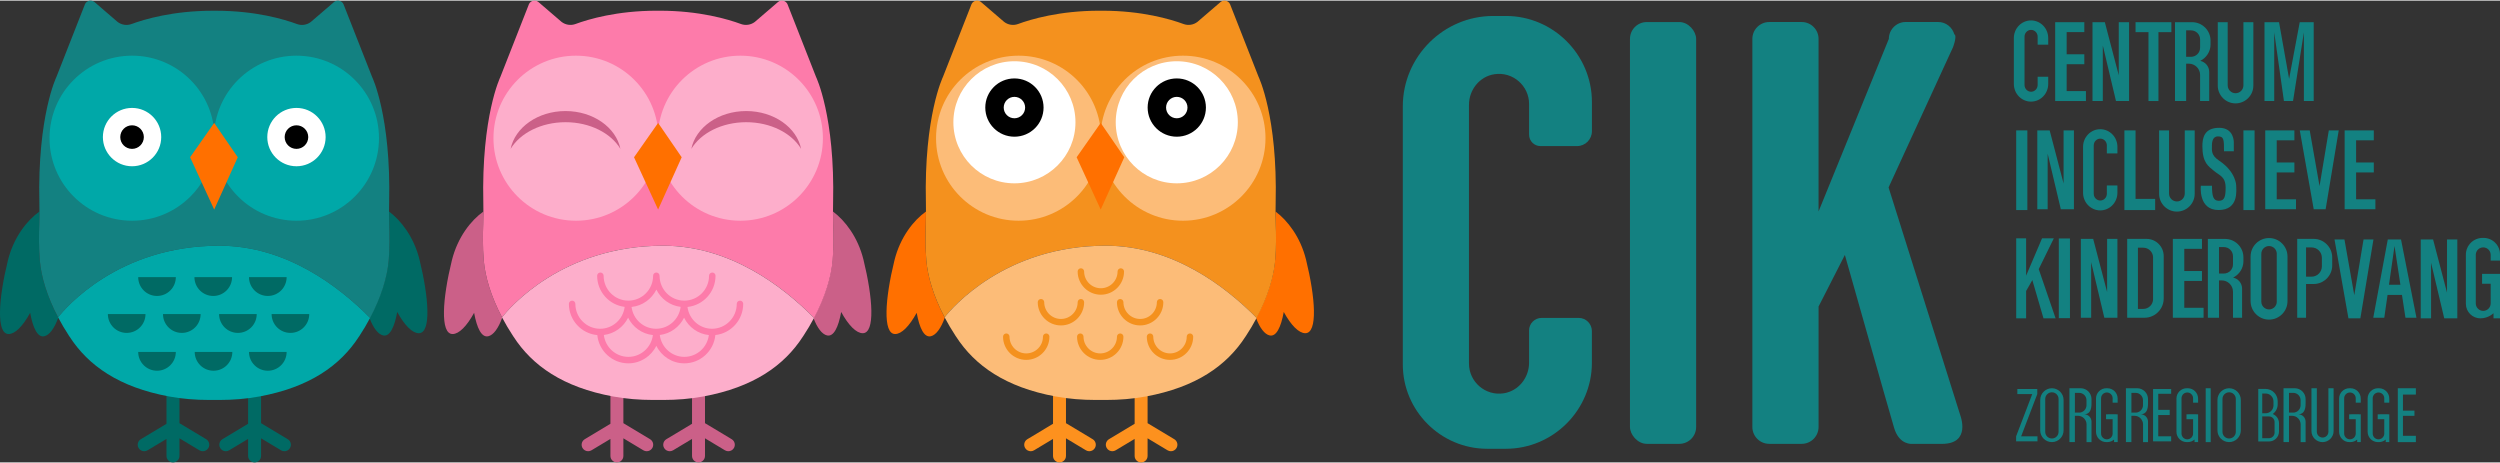
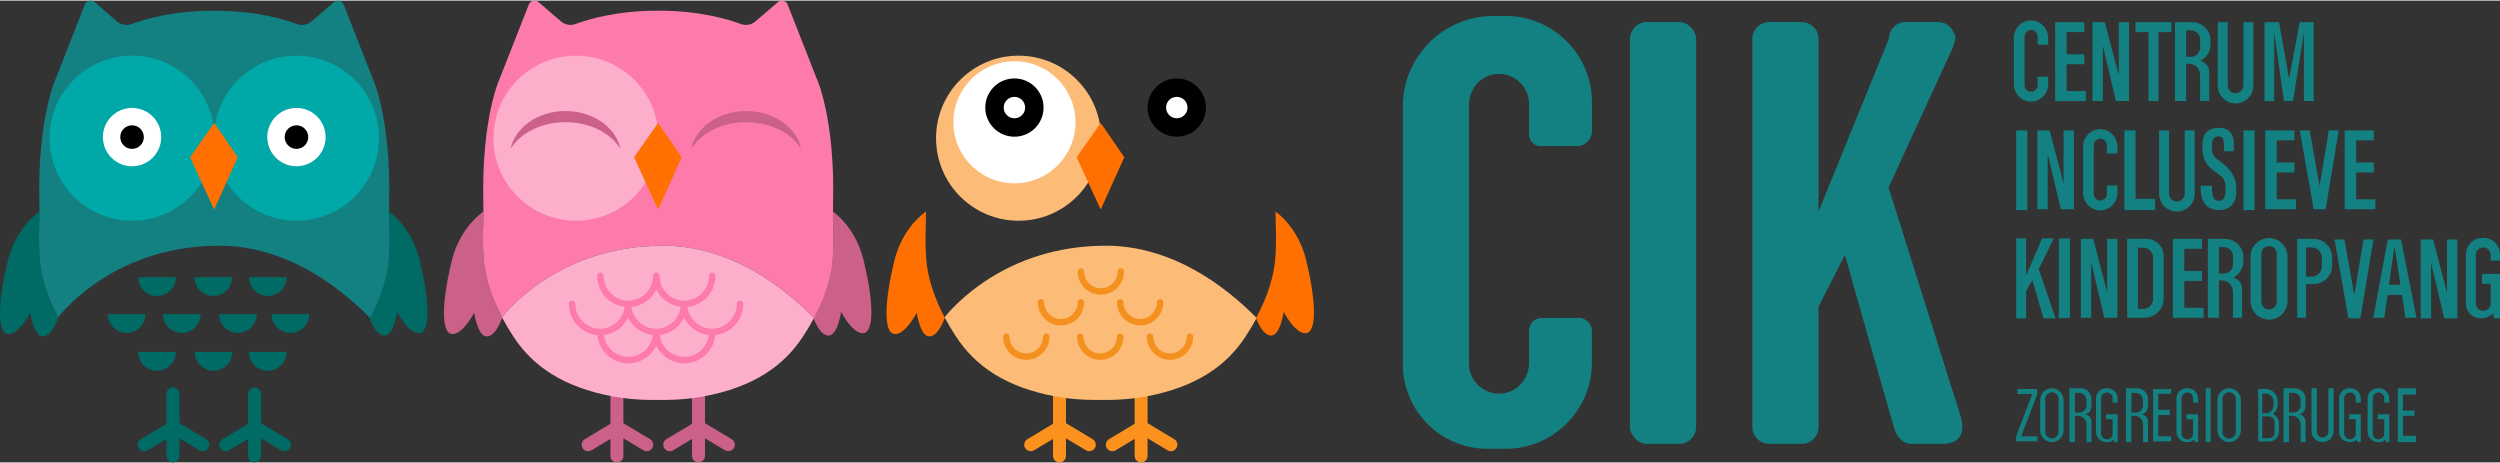
<svg xmlns="http://www.w3.org/2000/svg" id="Layer_1" width="189px" height="35px" viewBox="0 0 903.42 166.88">
  <rect x="0" y="0" width="903.42" height="166.88" fill="#333333" stroke="none" />
  <defs>
    <style>.cls-1{fill:#fd7baa;}.cls-2{fill:#fff;}.cls-3{fill:#fd911e;}.cls-4{fill:#138181;}.cls-5{fill:#cb6088;}.cls-6{fill:#f4911e;}.cls-7{fill:#00a8a8;}.cls-8{fill:#fdaecb;}.cls-9{fill:#006a64;}.cls-10{fill:#fcbc78;}.cls-11{fill:#ff7000;}</style>
  </defs>
  <g>
    <path class="cls-9" d="M20.99,114.47c-4.01-7.61-6.11-14.72-6.61-20.65-.39-4.61-.31-9.67-.19-12.97,.06-1.54,.08-3.08,.08-4.63-4.41,3.13-9.33,9.2-11.43,17.75-3.38,13.74-4.28,26.53,.28,26.53,2.31,0,5.14-2.84,7.78-7.67,1.01,5.55,2.7,9.03,5.12,8.47,1.87-.43,3.64-2.86,5.04-6.7-.02-.04-.05-.08-.07-.12Z" />
    <path class="cls-9" d="M151.61,93.67c-2.04-8.29-6.74-14.24-11.04-17.45,0,1.44,.02,2.89,.08,4.33,.12,3.3,.2,8.36-.19,12.97-.51,5.99-2.64,13.18-6.73,20.87-.06,.11-.13,.23-.19,.34,1.37,3.6,3.09,5.85,4.89,6.27,2.41,.56,4.1-2.92,5.12-8.47,2.64,4.83,5.47,7.67,7.78,7.67,4.57,0,3.66-12.79,.28-26.53Z" />
    <g>
      <g>
        <path class="cls-9" d="M74.49,158.5l-9.61-5.77s-.02,0-.03-.01v-10.59c0-1.29-1.05-2.34-2.34-2.34s-2.34,1.05-2.34,2.34v10.8l-9.27,5.57c-1.11,.67-1.47,2.1-.8,3.21,.44,.73,1.21,1.14,2.01,1.14,.41,0,.83-.11,1.2-.33l6.86-4.12v6.15c0,1.29,1.05,2.34,2.34,2.34s2.34-1.05,2.34-2.34v-6.37l7.23,4.34c.38,.23,.79,.33,1.2,.33,.8,0,1.57-.41,2.01-1.14,.67-1.11,.31-2.55-.8-3.21Z" />
        <path class="cls-9" d="M103.98,158.5l-9.61-5.77s-.02,0-.03-.01v-10.59c0-1.29-1.05-2.34-2.34-2.34s-2.34,1.05-2.34,2.34v10.8l-9.27,5.57c-1.11,.67-1.47,2.1-.8,3.21,.44,.73,1.21,1.14,2.01,1.14,.41,0,.83-.11,1.2-.33l6.86-4.12v6.15c0,1.29,1.05,2.34,2.34,2.34s2.34-1.05,2.34-2.34v-6.37l7.23,4.34c.38,.23,.79,.33,1.2,.33,.8,0,1.57-.41,2.01-1.14,.67-1.11,.31-2.55-.8-3.21Z" />
      </g>
      <g>
        <path class="cls-4" d="M79.25,88.58c24.05,0,43.19,14.65,54.49,26.1,4.09-7.69,6.22-14.88,6.73-20.87,.39-4.61,.31-9.67,.19-12.97-.1-2.6-.11-5.2-.04-7.8,.74-31.3-6.17-45.48-6.17-45.48L124.12,1.29c-.59-1.28-2.22-1.69-3.34-.83l-8.45,7.26c-1.44,1.1-3.34,1.38-5.04,.75-4.59-1.7-14.95-4.8-29.31-4.8h-1.13c-14.36,0-24.72,3.1-29.31,4.8-1.7,.63-3.6,.35-5.04-.75L34.06,.45c-1.12-.85-2.75-.45-3.34,.83l-10.32,26.28s-6.91,14.18-6.17,45.48c.06,2.6,.05,5.2-.04,7.8-.12,3.3-.2,8.36,.19,12.97,.5,5.94,2.6,13.05,6.61,20.65,2.6-3.3,21.69-25.88,58.26-25.88Z" />
        <g>
          <g>
            <circle class="cls-7" cx="107.13" cy="49.73" r="29.82" />
            <g>
              <circle class="cls-2" cx="107.13" cy="49.33" r="10.54" />
              <circle cx="107.13" cy="49.33" r="4.26" />
            </g>
          </g>
          <g>
            <circle class="cls-7" cx="47.72" cy="49.73" r="29.82" />
            <g>
              <circle class="cls-2" cx="47.72" cy="49.33" r="10.54" />
              <circle cx="47.72" cy="49.33" r="4.26" />
            </g>
          </g>
          <polygon class="cls-11" points="77.4 44.21 68.7 56.62 77.4 75.52 85.92 56.62 77.4 44.21" />
        </g>
-         <path class="cls-7" d="M25.12,121.41c6.84,10.57,17.93,18.31,35.97,21.65,4.77,.88,9.62,1.26,14.47,1.26h3.73c4.85,0,9.7-.38,14.47-1.26,18.04-3.34,29.13-11.08,35.97-21.65,.04-.06,.08-.11,.12-.17,1.46-2.22,2.75-4.4,3.89-6.56-11.3-11.45-30.44-26.1-54.49-26.1-36.57,0-55.66,22.58-58.26,25.88,1.17,2.22,2.5,4.48,4,6.77,.04,.06,.08,.11,.12,.17Z" />
        <g>
          <path class="cls-9" d="M56.74,106.74c3.76,0,6.8-3.04,6.8-6.8h-13.6c0,3.75,3.04,6.8,6.8,6.8Z" />
          <path class="cls-9" d="M45.78,120.09c3.76,0,6.8-3.04,6.8-6.8h-13.6c0,3.75,3.04,6.8,6.8,6.8Z" />
          <path class="cls-9" d="M65.7,120.09c3.76,0,6.8-3.04,6.8-6.8h-13.6c0,3.75,3.04,6.8,6.8,6.8Z" />
          <path class="cls-9" d="M85.97,120.09c3.76,0,6.8-3.04,6.8-6.8h-13.6c0,3.75,3.04,6.8,6.8,6.8Z" />
          <path class="cls-9" d="M104.95,120.09c3.76,0,6.8-3.04,6.8-6.8h-13.6c0,3.75,3.04,6.8,6.8,6.8Z" />
          <path class="cls-9" d="M56.74,133.76c3.76,0,6.8-3.04,6.8-6.8h-13.6c0,3.75,3.04,6.8,6.8,6.8Z" />
          <path class="cls-9" d="M77.16,133.76c3.76,0,6.8-3.04,6.8-6.8h-13.6c0,3.75,3.04,6.8,6.8,6.8Z" />
          <path class="cls-9" d="M96.78,133.76c3.76,0,6.8-3.04,6.8-6.8h-13.6c0,3.75,3.04,6.8,6.8,6.8Z" />
          <path class="cls-9" d="M77.06,106.74c3.76,0,6.8-3.04,6.8-6.8h-13.6c0,3.75,3.04,6.8,6.8,6.8Z" />
          <path class="cls-9" d="M96.78,106.74c3.76,0,6.8-3.04,6.8-6.8h-13.6c0,3.75,3.04,6.8,6.8,6.8Z" />
        </g>
      </g>
    </g>
  </g>
  <g>
    <g>
      <path class="cls-5" d="M181.42,114.47c-4.01-7.61-6.11-14.72-6.61-20.65-.39-4.61-.31-9.67-.19-12.97,.06-1.54,.08-3.08,.08-4.63-4.41,3.13-9.33,9.2-11.43,17.75-3.38,13.74-4.28,26.53,.28,26.53,2.31,0,5.14-2.84,7.78-7.67,1.01,5.55,2.7,9.03,5.12,8.47,1.87-.43,3.64-2.86,5.04-6.7-.02-.04-.05-.08-.07-.12Z" />
      <path class="cls-5" d="M312.04,93.67c-2.04-8.29-6.74-14.24-11.04-17.45,0,1.44,.02,2.89,.08,4.33,.12,3.3,.2,8.36-.19,12.97-.51,5.99-2.64,13.18-6.73,20.87-.06,.11-.13,.23-.19,.34,1.37,3.6,3.09,5.85,4.89,6.27,2.41,.56,4.1-2.92,5.12-8.47,2.64,4.83,5.47,7.67,7.78,7.67,4.57,0,3.66-12.79,.28-26.53Z" />
      <g>
        <path class="cls-5" d="M234.91,158.5l-9.61-5.77s-.02,0-.03-.01v-10.59c0-1.29-1.05-2.34-2.34-2.34s-2.34,1.05-2.34,2.34v10.8l-9.27,5.57c-1.11,.67-1.47,2.1-.8,3.21,.44,.73,1.21,1.14,2.01,1.14,.41,0,.83-.11,1.2-.33l6.86-4.12v6.15c0,1.29,1.05,2.34,2.34,2.34s2.34-1.05,2.34-2.34v-6.37l7.23,4.34c.38,.23,.79,.33,1.2,.33,.8,0,1.57-.41,2.01-1.14,.67-1.11,.31-2.55-.8-3.21Z" />
        <path class="cls-5" d="M264.4,158.5l-9.61-5.77s-.02,0-.03-.01v-10.59c0-1.29-1.05-2.34-2.34-2.34s-2.34,1.05-2.34,2.34v10.8l-9.27,5.57c-1.11,.67-1.47,2.1-.8,3.21,.44,.73,1.21,1.14,2.01,1.14,.41,0,.83-.11,1.2-.33l6.86-4.12v6.15c0,1.29,1.05,2.34,2.34,2.34s2.34-1.05,2.34-2.34v-6.37l7.23,4.34c.38,.23,.79,.33,1.2,.33,.8,0,1.57-.41,2.01-1.14,.67-1.11,.31-2.55-.8-3.21Z" />
      </g>
      <path class="cls-1" d="M239.68,88.58c24.05,0,43.19,14.65,54.49,26.1,4.09-7.69,6.22-14.88,6.73-20.87,.39-4.61,.31-9.67,.19-12.97-.1-2.6-.11-5.2-.04-7.8,.74-31.3-6.17-45.48-6.17-45.48l-10.32-26.28c-.59-1.28-2.22-1.69-3.34-.83l-8.45,7.26c-1.44,1.1-3.34,1.38-5.04,.75-4.59-1.7-14.95-4.8-29.31-4.8h-1.13c-14.36,0-24.72,3.1-29.31,4.8-1.7,.63-3.6,.35-5.04-.75L194.49,.45c-1.12-.85-2.75-.45-3.34,.83l-10.32,26.28s-6.91,14.18-6.17,45.48c.06,2.6,.05,5.2-.04,7.8-.12,3.3-.2,8.36,.19,12.97,.5,5.94,2.6,13.05,6.61,20.65,2.6-3.3,21.69-25.88,58.26-25.88Z" />
-       <circle class="cls-8" cx="267.55" cy="49.73" r="29.82" />
      <circle class="cls-8" cx="208.14" cy="49.73" r="29.82" />
      <polygon class="cls-11" points="237.82 44.21 229.12 56.62 237.82 75.52 246.34 56.62 237.82 44.21" />
      <path class="cls-8" d="M185.54,121.41c6.84,10.57,17.93,18.31,35.97,21.65,4.77,.88,9.62,1.26,14.47,1.26h3.73c4.85,0,9.7-.38,14.47-1.26,18.04-3.34,29.13-11.08,35.97-21.65,.04-.06,.08-.11,.12-.17,1.46-2.22,2.75-4.4,3.89-6.56-11.3-11.45-30.44-26.1-54.49-26.1-36.57,0-55.66,22.58-58.26,25.88,1.17,2.22,2.5,4.48,4,6.77,.04,.06,.08,.11,.12,.17Z" />
    </g>
    <path class="cls-1" d="M268.58,109.6c0-.65-.52-1.17-1.17-1.17s-1.17,.52-1.17,1.17c0,4.96-4.01,8.99-8.94,8.99-4.55,0-8.31-3.45-8.86-7.88,5.68-.58,10.13-5.41,10.13-11.27,0-.65-.52-1.17-1.17-1.17s-1.17,.52-1.17,1.17c0,4.96-4.01,8.99-8.94,8.99s-8.94-4.03-8.94-8.99c0-.65-.52-1.17-1.17-1.17s-1.17,.52-1.17,1.17c0,4.96-4.01,8.99-8.94,8.99s-8.94-4.03-8.94-8.99c0-.65-.52-1.17-1.17-1.17s-1.17,.52-1.17,1.17c0,5.79,4.35,10.57,9.94,11.24-.53,4.45-4.3,7.91-8.87,7.91-4.93,0-8.94-4.03-8.94-8.99,0-.65-.52-1.17-1.17-1.17s-1.17,.52-1.17,1.17c0,5.9,4.52,10.76,10.27,11.28,.56,5.72,5.38,10.21,11.22,10.21,4.43,0,8.27-2.59,10.11-6.34,1.84,3.75,5.68,6.34,10.11,6.34,5.85,0,10.67-4.5,11.22-10.23,5.65-.61,10.06-5.43,10.06-11.26Zm-31.39-5.17c1.65,3.36,4.91,5.79,8.77,6.25-.53,4.45-4.3,7.91-8.87,7.91s-8.31-3.45-8.86-7.88c3.94-.4,7.28-2.86,8.96-6.28Zm-10.11,24.32c-4.56,0-8.33-3.46-8.87-7.91,3.86-.46,7.11-2.89,8.77-6.25,1.68,3.42,5.02,5.88,8.96,6.28-.55,4.43-4.31,7.88-8.86,7.88Zm20.22,0c-4.56,0-8.33-3.46-8.87-7.91,3.86-.46,7.11-2.89,8.77-6.25,1.68,3.42,5.02,5.88,8.96,6.28-.55,4.43-4.31,7.88-8.86,7.88Z" />
    <path class="cls-5" d="M204.36,43.95c8.84,0,16.43,3.96,19.84,9.64-1.58-7.75-9.85-13.67-19.84-13.67s-18.26,5.92-19.84,13.67c3.42-5.68,11.01-9.64,19.84-9.64Z" />
    <path class="cls-5" d="M269.66,43.95c8.84,0,16.43,3.96,19.84,9.64-1.58-7.75-9.85-13.67-19.84-13.67s-18.26,5.92-19.84,13.67c3.42-5.68,11.01-9.64,19.84-9.64Z" />
  </g>
  <g>
    <g>
      <path class="cls-11" d="M341.35,114.47c-4.01-7.61-6.11-14.72-6.61-20.65-.39-4.61-.31-9.67-.19-12.97,.06-1.54,.08-3.08,.08-4.63-4.41,3.13-9.33,9.2-11.43,17.75-3.38,13.74-4.28,26.53,.28,26.53,2.31,0,5.14-2.84,7.78-7.67,1.01,5.55,2.7,9.03,5.12,8.47,1.87-.43,3.64-2.86,5.04-6.7-.02-.04-.05-.08-.07-.12Z" />
      <path class="cls-11" d="M471.97,93.67c-2.04-8.29-6.74-14.24-11.04-17.45,0,1.44,.02,2.89,.08,4.33,.12,3.3,.2,8.36-.19,12.97-.51,5.99-2.64,13.18-6.73,20.87-.06,.11-.13,.23-.19,.34,1.37,3.6,3.09,5.85,4.89,6.27,2.41,.56,4.1-2.92,5.12-8.47,2.64,4.83,5.47,7.67,7.78,7.67,4.57,0,3.66-12.79,.28-26.53Z" />
      <g>
        <path class="cls-3" d="M394.85,158.5l-9.61-5.77s-.02,0-.03-.01v-10.59c0-1.29-1.05-2.34-2.34-2.34s-2.34,1.05-2.34,2.34v10.8l-9.27,5.57c-1.11,.67-1.47,2.1-.8,3.21,.44,.73,1.21,1.14,2.01,1.14,.41,0,.83-.11,1.2-.33l6.86-4.12v6.15c0,1.29,1.05,2.34,2.34,2.34s2.34-1.05,2.34-2.34v-6.37l7.23,4.34c.38,.23,.79,.33,1.2,.33,.8,0,1.57-.41,2.01-1.14,.67-1.11,.31-2.55-.8-3.21Z" />
        <path class="cls-3" d="M424.34,158.5l-9.61-5.77s-.02,0-.03-.01v-10.59c0-1.29-1.05-2.34-2.34-2.34s-2.34,1.05-2.34,2.34v10.8l-9.27,5.57c-1.11,.67-1.47,2.1-.8,3.21,.44,.73,1.21,1.14,2.01,1.14,.41,0,.83-.11,1.2-.33l6.86-4.12v6.15c0,1.29,1.05,2.34,2.34,2.34s2.34-1.05,2.34-2.34v-6.37l7.23,4.34c.38,.23,.79,.33,1.2,.33,.8,0,1.57-.41,2.01-1.14,.67-1.11,.31-2.55-.8-3.21Z" />
      </g>
-       <path class="cls-6" d="M399.61,88.58c24.05,0,43.19,14.65,54.49,26.1,4.09-7.69,6.22-14.88,6.73-20.87,.39-4.61,.31-9.67,.19-12.97-.1-2.6-.11-5.2-.04-7.8,.74-31.3-6.17-45.48-6.17-45.48l-10.32-26.28c-.59-1.28-2.22-1.69-3.34-.83l-8.45,7.26c-1.44,1.1-3.34,1.38-5.04,.75-4.59-1.7-14.95-4.8-29.31-4.8h-1.13c-14.36,0-24.72,3.1-29.31,4.8-1.7,.63-3.6,.35-5.04-.75l-8.45-7.26c-1.12-.85-2.75-.45-3.34,.83l-10.32,26.28s-6.91,14.18-6.17,45.48c.06,2.6,.05,5.2-.04,7.8-.12,3.3-.2,8.36,.19,12.97,.5,5.94,2.6,13.05,6.61,20.65,2.6-3.3,21.69-25.88,58.26-25.88Z" />
-       <circle class="cls-10" cx="427.49" cy="49.73" r="29.82" />
      <circle class="cls-10" cx="368.08" cy="49.73" r="29.82" />
      <polygon class="cls-11" points="397.76 44.21 389.06 56.62 397.76 75.52 406.28 56.62 397.76 44.21" />
      <path class="cls-10" d="M345.48,121.41c6.84,10.57,17.93,18.31,35.97,21.65,4.77,.88,9.62,1.26,14.47,1.26h3.73c4.85,0,9.7-.38,14.47-1.26,18.04-3.34,29.13-11.08,35.97-21.65,.04-.06,.08-.11,.12-.17,1.46-2.22,2.75-4.4,3.89-6.56-11.3-11.45-30.44-26.1-54.49-26.1-36.57,0-55.66,22.58-58.26,25.88,1.17,2.22,2.5,4.48,4,6.77,.04,.06,.08,.11,.12,.17Z" />
    </g>
    <g>
      <path class="cls-6" d="M397.81,106.29c-4.62,0-8.38-3.76-8.38-8.38,0-.65,.52-1.17,1.17-1.17s1.17,.52,1.17,1.17c0,3.33,2.71,6.04,6.04,6.04s6.04-2.71,6.04-6.04c0-.65,.52-1.17,1.17-1.17s1.17,.52,1.17,1.17c0,4.62-3.76,8.38-8.38,8.38Z" />
      <path class="cls-6" d="M383.39,117.39c-4.62,0-8.38-3.76-8.38-8.38,0-.65,.52-1.17,1.17-1.17s1.17,.52,1.17,1.17c0,3.33,2.71,6.04,6.04,6.04s6.04-2.71,6.04-6.04c0-.65,.52-1.17,1.17-1.17s1.17,.52,1.17,1.17c0,4.62-3.76,8.38-8.38,8.38Z" />
      <path class="cls-6" d="M370.85,129.84c-4.62,0-8.38-3.76-8.38-8.38,0-.65,.52-1.17,1.17-1.17s1.17,.52,1.17,1.17c0,3.33,2.71,6.04,6.04,6.04s6.04-2.71,6.04-6.04c0-.65,.52-1.17,1.17-1.17s1.17,.52,1.17,1.17c0,4.62-3.76,8.38-8.38,8.38Z" />
      <path class="cls-6" d="M397.59,129.84c-4.62,0-8.38-3.76-8.38-8.38,0-.65,.52-1.17,1.17-1.17s1.17,.52,1.17,1.17c0,3.33,2.71,6.04,6.04,6.04s6.04-2.71,6.04-6.04c0-.65,.52-1.17,1.17-1.17s1.17,.52,1.17,1.17c0,4.62-3.76,8.38-8.38,8.38Z" />
      <path class="cls-6" d="M422.8,129.84c-4.62,0-8.38-3.76-8.38-8.38,0-.65,.52-1.17,1.17-1.17s1.17,.52,1.17,1.17c0,3.33,2.71,6.04,6.04,6.04s6.04-2.71,6.04-6.04c0-.65,.52-1.17,1.17-1.17s1.17,.52,1.17,1.17c0,4.62-3.76,8.38-8.38,8.38Z" />
      <path class="cls-6" d="M412.01,117.39c-4.62,0-8.38-3.76-8.38-8.38,0-.65,.52-1.17,1.17-1.17s1.17,.52,1.17,1.17c0,3.33,2.71,6.04,6.04,6.04s6.04-2.71,6.04-6.04c0-.65,.52-1.17,1.17-1.17s1.17,.52,1.17,1.17c0,4.62-3.76,8.38-8.38,8.38Z" />
    </g>
    <g>
      <circle class="cls-2" cx="366.58" cy="43.98" r="22.06" />
      <g>
        <circle cx="366.58" cy="38.66" r="10.53" />
        <circle class="cls-2" cx="366.58" cy="38.66" r="3.87" />
      </g>
    </g>
    <g>
-       <circle class="cls-2" cx="425.25" cy="43.98" r="22.06" />
      <g>
        <circle cx="425.25" cy="38.66" r="10.53" />
        <circle class="cls-2" cx="425.25" cy="38.66" r="3.87" />
      </g>
    </g>
  </g>
  <g>
    <path class="cls-4" d="M552.56,119.24v11.62c0,5.4-3.8,10.22-9.14,11.05-6.72,1.05-12.58-4.19-12.58-10.72V37.67c0-5.4,3.8-10.22,9.14-11.05,6.72-1.05,12.58,4.19,12.58,10.72v11.11c0,2.28,1.85,4.13,4.13,4.13h13.2c2.97,0,5.38-2.41,5.38-5.38v-10.56c0-17.09-13.99-31.08-31.08-31.08h-4.58c-17.97,0-32.68,14.7-32.68,32.68v93.24c0,16.77,13.72,30.48,30.48,30.48h6.77c17.09,0,31.08-13.99,31.08-31.08v-11.43c0-2.64-2.14-4.78-4.78-4.78h-13.38c-2.51,0-4.55,2.04-4.55,4.55Z" />
    <g>
      <rect class="cls-4" x="589.02" y="7.76" width="23.91" height="152.42" rx="6.08" ry="6.08" />
      <path class="cls-4" d="M708.37,149.81l-25.9-82.29,23.26-50.61s1.33-3.39,.75-4.53c-.04-.08-.12-.11-.23-.13-.7-2.58-3.05-4.51-5.84-4.51h-11.76c-3.34,0-6.08,2.73-6.08,6.08l-25.4,62.38V13.83c0-3.34-2.73-6.08-6.08-6.08h-11.76c-3.34,0-6.08,2.73-6.08,6.08V154.1c0,3.34,2.73,6.08,6.08,6.08h11.76c3.34,0,6.08-2.73,6.08-6.08v-43.53l9.51-18.65h0s15.89,56.11,17.79,62.49c1.89,6.38,6.62,5.78,6.62,5.78h10.68c10.68,0,6.6-10.36,6.6-10.36Z" />
    </g>
  </g>
  <g>
    <path class="cls-4" d="M740.16,15.92v-2.37c0-3.52-2.78-6.38-6.21-6.38s-6.21,2.86-6.21,6.38V30.13c0,3.52,2.78,6.38,6.21,6.38s6.21-2.86,6.21-6.38v-2.62h-3.82v2.98c0,1.35-1.06,2.45-2.37,2.45s-2.37-1.1-2.37-2.45V13.04c0-1.35,1.06-2.45,2.37-2.45s2.37,1.1,2.37,2.45v2.89h3.82Z" />
    <path class="cls-4" d="M765.17,55.23v-2.37c0-3.52-2.78-6.38-6.21-6.38s-6.21,2.86-6.21,6.38v16.58c0,3.52,2.78,6.38,6.21,6.38s6.21-2.86,6.21-6.38v-2.62h-3.82v2.98c0,1.35-1.06,2.45-2.37,2.45s-2.37-1.1-2.37-2.45v-17.46c0-1.35,1.06-2.45,2.37-2.45s2.37,1.1,2.37,2.45v2.89h3.82Z" />
    <polygon class="cls-4" points="746.82 32.71 746.82 23 753.21 23 753.21 19.41 746.82 19.41 746.82 11.39 753.21 11.39 753.21 7.81 742.68 7.81 742.68 9.35 742.68 11.39 742.68 19.41 742.68 23 742.68 32.71 742.68 34.11 742.68 36.3 753.79 36.3 753.79 32.71 746.82 32.71" />
    <polygon class="cls-4" points="789.33 111.02 789.33 101.31 795.72 101.31 795.72 97.73 789.33 97.73 789.33 89.71 795.72 89.71 795.72 86.12 785.2 86.12 785.2 87.66 785.2 89.71 785.2 97.73 785.2 101.31 785.2 111.02 785.2 112.42 785.2 114.61 796.3 114.61 796.3 111.02 789.33 111.02" />
    <polygon class="cls-4" points="822.73 71.81 822.73 62.1 829.12 62.1 829.12 58.51 822.73 58.51 822.73 50.49 829.12 50.49 829.12 46.91 818.59 46.91 818.59 48.45 818.59 50.49 818.59 58.51 818.59 62.1 818.59 71.81 818.59 73.21 818.59 75.4 829.7 75.4 829.7 71.81 822.73 71.81" />
    <polygon class="cls-4" points="851.42 71.81 851.42 62.1 857.81 62.1 857.81 58.51 851.42 58.51 851.42 50.49 857.81 50.49 857.81 46.91 847.28 46.91 847.28 48.45 847.28 50.49 847.28 58.51 847.28 62.1 847.28 71.81 847.28 73.21 847.28 75.4 858.39 75.4 858.39 71.81 851.42 71.81" />
    <polygon class="cls-4" points="765.65 7.81 765.65 26.99 760.62 7.81 759.89 7.81 758.67 7.81 756.16 7.81 756.16 36.3 759.89 36.3 759.89 16.22 764.65 36.3 765.65 36.3 768.09 36.3 769.38 36.3 769.38 7.81 765.65 7.81" />
    <polygon class="cls-4" points="745.71 46.91 745.71 66.09 740.68 46.91 739.96 46.91 738.74 46.91 736.22 46.91 736.22 75.4 739.96 75.4 739.96 55.32 744.71 75.4 745.71 75.4 748.15 75.4 749.45 75.4 749.45 46.91 745.71 46.91" />
    <polygon class="cls-4" points="761.44 86.12 761.44 105.3 756.41 86.12 755.68 86.12 754.46 86.12 751.95 86.12 751.95 114.61 755.68 114.61 755.68 94.53 760.44 114.61 761.44 114.61 763.88 114.61 765.17 114.61 765.17 86.12 761.44 86.12" />
    <polygon class="cls-4" points="884.27 86.33 884.27 105.52 879.24 86.33 878.51 86.33 877.29 86.33 874.78 86.33 874.78 114.82 878.51 114.82 878.51 94.74 883.27 114.82 884.27 114.82 886.71 114.82 888 114.82 888 86.33 884.27 86.33" />
    <polygon class="cls-4" points="784.66 7.81 771.72 7.81 771.72 11.41 776.39 11.41 776.39 36.3 779.99 36.3 779.99 11.41 784.66 11.41 784.66 7.81" />
    <path class="cls-4" d="M810.7,7.81V30.64c0,1.56-1.28,2.84-2.84,2.84s-2.84-1.28-2.84-2.84V7.81h-3.59V30.72c0,3.53,2.89,6.43,6.43,6.43s6.43-2.89,6.43-6.43V7.81h-3.59Z" />
    <path class="cls-4" d="M789.5,46.91v22.84c0,1.56-1.28,2.84-2.84,2.84s-2.84-1.28-2.84-2.84v-22.84h-3.59v22.91c0,3.53,2.89,6.43,6.43,6.43s6.43-2.89,6.43-6.43v-22.91h-3.59Z" />
    <rect class="cls-4" x="728.59" y="46.91" width="4.03" height="28.79" />
    <rect class="cls-4" x="743.99" y="85.97" width="4.03" height="28.79" />
    <rect class="cls-4" x="810.7" y="46.91" width="4.03" height="28.79" />
    <polygon class="cls-4" points="771.72 71.66 771.72 46.91 767.69 46.91 767.69 75.7 768.51 75.7 771.72 75.7 778.8 75.7 778.8 71.66 771.72 71.66" />
    <polygon class="cls-4" points="831.05 7.81 827.21 28.28 823.57 7.81 818.32 7.81 818.32 36.3 821.83 36.3 821.83 11.49 825.34 36.3 828.63 36.3 832.55 11.49 832.55 36.3 836.1 36.3 836.1 7.81 831.05 7.81" />
    <polygon class="cls-4" points="841.56 46.91 838.21 67.04 834.66 46.91 831.07 46.91 836.1 75.4 836.82 75.4 839.69 75.4 840.41 75.4 845.14 46.91 841.56 46.91" />
    <polygon class="cls-4" points="854.11 86.33 850.76 106.46 847.21 86.33 843.62 86.33 848.65 114.82 849.38 114.82 852.24 114.82 852.96 114.82 857.69 86.33 854.11 86.33" />
    <path class="cls-4" d="M798.82,15.83v-1.38c0-3.65-2.99-6.64-6.64-6.64h-6.21v28.49h4.03v-13.5h.98c2.24,0,4.07,1.83,4.07,4.07v9.43h3.29v-10.53c0-1.95-1.4-3.6-3.24-3.98,2.2-1.09,3.73-3.35,3.73-5.96Zm-8.82-5.07h1.76c1.81,0,3.29,1.48,3.29,3.29v2.98c0,1.81-1.48,3.29-3.29,3.29h-1.76V10.76Z" />
    <path class="cls-4" d="M810.7,94.15v-1.38c0-3.65-2.99-6.64-6.64-6.64h-6.21v28.49h4.03v-13.5h.98c2.24,0,4.07,1.83,4.07,4.07v9.43h3.29v-10.53c0-1.95-1.4-3.6-3.24-3.98,2.2-1.09,3.73-3.35,3.73-5.96Zm-8.82-5.07h1.76c1.81,0,3.29,1.48,3.29,3.29v2.98c0,1.81-1.48,3.29-3.29,3.29h-1.76v-9.55Z" />
    <polygon class="cls-4" points="736.73 97.04 742.19 85.91 737.93 85.91 732.17 99.43 732.17 85.91 728.59 85.91 728.59 114.82 732.17 114.82 732.17 104.96 734.42 101 738.45 114.82 742.83 114.82 736.73 97.04" />
    <path class="cls-4" d="M819.96,85.81c-3.67,0-6.67,3-6.67,6.67v16.14c0,3.67,3,6.67,6.67,6.67s6.67-3,6.67-6.67v-16.14c0-3.67-3-6.67-6.67-6.67Zm2.79,23.01c0,1.53-1.26,2.79-2.79,2.79s-2.79-1.26-2.79-2.79v-17.33c0-1.53,1.26-2.79,2.79-2.79s2.79,1.26,2.79,2.79v17.33Z" />
    <path class="cls-4" d="M775.69,86.12h-6.99v28.49h6.26c3.81,0,6.93-3.12,6.93-6.93v-15.37c0-3.41-2.79-6.2-6.2-6.2Zm2.36,21.77c0,1.94-1.59,3.53-3.53,3.53h-1.94v-22.12h1.94c1.94,0,3.53,1.59,3.53,3.53v15.05Z" />
    <path class="cls-4" d="M803.68,54.45h3.55v-3.18s.19-5.29-5.29-5.29-6.07,3.77-6.07,6.65c0,6.02,2.21,7.25,4.22,8.94s4.18,2.02,4.18,6.06c0,3.32-.45,4.72-2.43,4.72s-2.5-1.47-2.5-5.43h-4.03s-1.02,8.77,6.4,8.77,6.38-7.23,6.38-8.8c0,0,.03-4.93-6.16-9.04-2.99-1.98-2.61-3.66-2.61-5.45s.5-3.32,2.17-3.32c2.12,0,2.2,1.03,2.2,5.38Z" />
    <path class="cls-4" d="M836.08,86.12h-5.94v28.49h3.19v-12.19h2.75c3.69,0,6.71-3.02,6.71-6.71v-2.89c0-3.69-3.02-6.71-6.71-6.71Zm2.97,9.93c0,2.04-1.67,3.72-3.72,3.72h-2v-10.57h2c2.04,0,3.72,1.67,3.72,3.72v3.14Z" />
    <path class="cls-4" d="M869.25,114.61h3.98l-5.58-28.28h-4.78l-5.25,28.28h3.98l1.18-8.23h5.22l1.25,8.23Zm-5.95-11.92l2-14,2.13,14h-4.14Z" />
    <path class="cls-4" d="M903.42,93.98v-2.28c0-3.27-2.67-5.94-5.94-5.94h-.34c-3.33,0-6.05,2.72-6.05,6.05v17.78c0,2.88,2.35,5.23,5.23,5.23,1.83,0,3.5-.71,4.76-1.85v1.85h2.34v-16.06h-6.48v3.56h3.11v7.12c0,1.48-1.21,2.69-2.69,2.69s-2.69-1.21-2.69-2.69v-17.56c0-1.48,1.21-2.69,2.69-2.69s2.69,1.21,2.69,2.69v2.09h3.36Z" />
  </g>
  <g>
    <polygon class="cls-4" points="873.02 142.37 873.02 140.09 868.35 140.09 867.1 140.09 866.49 140.09 866.49 159.56 867.1 159.56 868.35 159.56 873.02 159.56 873.02 157.28 868.35 157.28 868.35 150.05 872.5 150.05 872.5 148.18 868.35 148.18 868.35 142.37 873.02 142.37" />
    <path class="cls-4" d="M741.49,140.09h0c-2.32,0-4.22,1.9-4.22,4.22v11.02c0,2.32,1.9,4.22,4.22,4.22h0c2.32,0,4.22-1.9,4.22-4.22v-11.02c0-2.32-1.9-4.22-4.22-4.22Zm2.41,15.75c0,1.33-1.08,2.41-2.41,2.41s-2.41-1.08-2.41-2.41v-11.88c0-1.33,1.08-2.41,2.41-2.41s2.41,1.08,2.41,2.41v11.88Z" />
    <path class="cls-4" d="M805.54,140.09h0c-2.32,0-4.22,1.9-4.22,4.22v11.02c0,2.32,1.9,4.22,4.22,4.22h0c2.32,0,4.22-1.9,4.22-4.22v-11.02c0-2.32-1.9-4.22-4.22-4.22Zm2.41,15.75c0,1.33-1.08,2.41-2.41,2.41s-2.41-1.08-2.41-2.41v-11.88c0-1.33,1.08-2.41,2.41-2.41s2.41,1.08,2.41,2.41v11.88Z" />
    <polygon class="cls-4" points="730.38 157.46 736.21 142.19 736.21 140.37 729 140.37 729 142.19 734.39 142.19 728.56 157.46 728.56 159.28 736.28 159.28 736.28 157.46 730.38 157.46" />
    <polygon class="cls-4" points="798.87 140.09 797.69 140.09 797.07 140.09 797.07 159.56 797.69 159.56 798.87 159.56 798.87 140.09" />
    <path class="cls-4" d="M841.41,140.09v15.73c0,1.15-.94,2.09-2.09,2.09s-2.09-.94-2.09-2.09v-15.73h-1.94v15.47c0,2.2,1.8,4,4,4s4-1.8,4-4v-15.47h-1.87Z" />
    <path class="cls-4" d="M765.25,145.31v-1.51c0-2.04-1.67-3.71-3.71-3.71h-.4c-2.04,0-3.71,1.67-3.71,3.71v12.04c0,2.04,1.67,3.71,3.71,3.71h.4c.93,0,1.76-.36,2.42-.92v.92h1.3v-10.04h0s-1.82-.01-1.82-.01h0s-2.38,.01-2.38,.01v1.77h2.38v5.18c0,1.15-.94,2.09-2.09,2.09s-2.09-.94-2.09-2.09v-12.75c0-1.15,.94-2.09,2.09-2.09s2.09,.94,2.09,2.09v1.59h1.82Z" />
    <path class="cls-4" d="M794.32,145.31v-1.51c0-2.04-1.67-3.71-3.71-3.71h-.4c-2.04,0-3.71,1.67-3.71,3.71v12.04c0,2.04,1.67,3.71,3.71,3.71h.4c.93,0,1.76-.36,2.42-.92v.92h1.3v-10.04h0s-1.82-.01-1.82-.01h0s-2.38,.01-2.38,.01v1.77h2.38v5.18c0,1.15-.94,2.09-2.09,2.09s-2.09-.94-2.09-2.09v-12.75c0-1.15,.94-2.09,2.09-2.09s2.09,.94,2.09,2.09v1.59h1.82Z" />
    <path class="cls-4" d="M853.1,145.31v-1.51c0-2.04-1.67-3.71-3.71-3.71h-.4c-2.04,0-3.71,1.67-3.71,3.71v12.04c0,2.04,1.67,3.71,3.71,3.71h.4c.93,0,1.76-.36,2.42-.92v.92h1.3v-10.04h0s-1.82-.01-1.82-.01h0s-2.38,.01-2.38,.01v1.77h2.38v5.18c0,1.15-.94,2.09-2.09,2.09s-2.09-.94-2.09-2.09v-12.75c0-1.15,.94-2.09,2.09-2.09s2.09,.94,2.09,2.09v1.59h1.82Z" />
    <path class="cls-4" d="M863.41,145.31v-1.51c0-2.04-1.67-3.71-3.71-3.71h-.4c-2.04,0-3.71,1.67-3.71,3.71v12.04c0,2.04,1.67,3.71,3.71,3.71h.4c.93,0,1.76-.36,2.42-.92v.92h1.3v-10.04h0s-1.82-.01-1.82-.01h0s-2.38,.01-2.38,.01v1.77h2.38v5.18c0,1.15-.94,2.09-2.09,2.09s-2.09-.94-2.09-2.09v-12.75c0-1.15,.94-2.09,2.09-2.09s2.09,.94,2.09,2.09v1.59h1.82Z" />
    <path class="cls-4" d="M831.38,153.15v6.41h1.79v-7.42c0-1.43-1.16-2.6-2.58-2.63,2.04-.08,2.58-1.79,2.58-3.9v-1.61c0-2.16-1.75-3.91-3.91-3.91h-4.07v19.46h1.98v-9.51h1.1c1.71,0,3.11,1.4,3.11,3.11Zm-2.7-4.25h-1.51v-7.15h1.51c1.48,0,2.68,1.2,2.68,2.68v1.79c0,1.48-1.2,2.68-2.68,2.68Z" />
    <path class="cls-4" d="M774.43,153.15v6.41h1.79v-7.42c0-1.43-1.16-2.6-2.58-2.63,2.04-.08,2.58-1.79,2.58-3.9v-1.61c0-2.16-1.75-3.91-3.91-3.91h-4.07v19.46h1.98v-9.51h1.1c1.71,0,3.11,1.4,3.11,3.11Zm-2.7-4.25h-1.51v-7.15h1.51c1.48,0,2.68,1.2,2.68,2.68v1.79c0,1.48-1.2,2.68-2.68,2.68Z" />
    <path class="cls-4" d="M754.01,153.15v6.41h1.79v-7.42c0-1.43-1.16-2.6-2.58-2.63,2.04-.08,2.58-1.79,2.58-3.9v-1.61c0-2.16-1.75-3.91-3.91-3.91h-4.07v19.46h1.98v-9.51h1.1c1.71,0,3.11,1.4,3.11,3.11Zm-2.7-4.25h-1.51v-7.15h1.51c1.48,0,2.68,1.2,2.68,2.68v1.79c0,1.48-1.2,2.68-2.68,2.68Z" />
    <polygon class="cls-4" points="784.59 142.09 784.59 140.37 778.05 140.37 778.05 159.28 778.66 159.28 779.92 159.28 784.59 159.28 784.59 157.46 779.92 157.46 779.92 149.77 784.06 149.77 784.06 147.9 779.92 147.9 779.92 142.09 784.59 142.09" />
    <path class="cls-4" d="M821.32,149.41c1.06-.81,1.76-2.07,1.76-3.5v-1.17c0-2.43-1.99-4.41-4.41-4.41h-2.61v18.99h3.9c1.98,0,3.6-1.62,3.6-3.6v-2.99c0-1.49-.92-2.78-2.23-3.32Zm-3.82-7.42h1.21c1.57,0,2.85,1.28,2.85,2.85v1.45c0,1.57-1.28,2.85-2.85,2.85h-1.21v-7.15Zm4.46,14.12c0,1.12-.91,2.03-2.03,2.03h-2.43v-7.87h2.43c1.12,0,2.03,.91,2.03,2.03v3.81Z" />
  </g>
</svg>